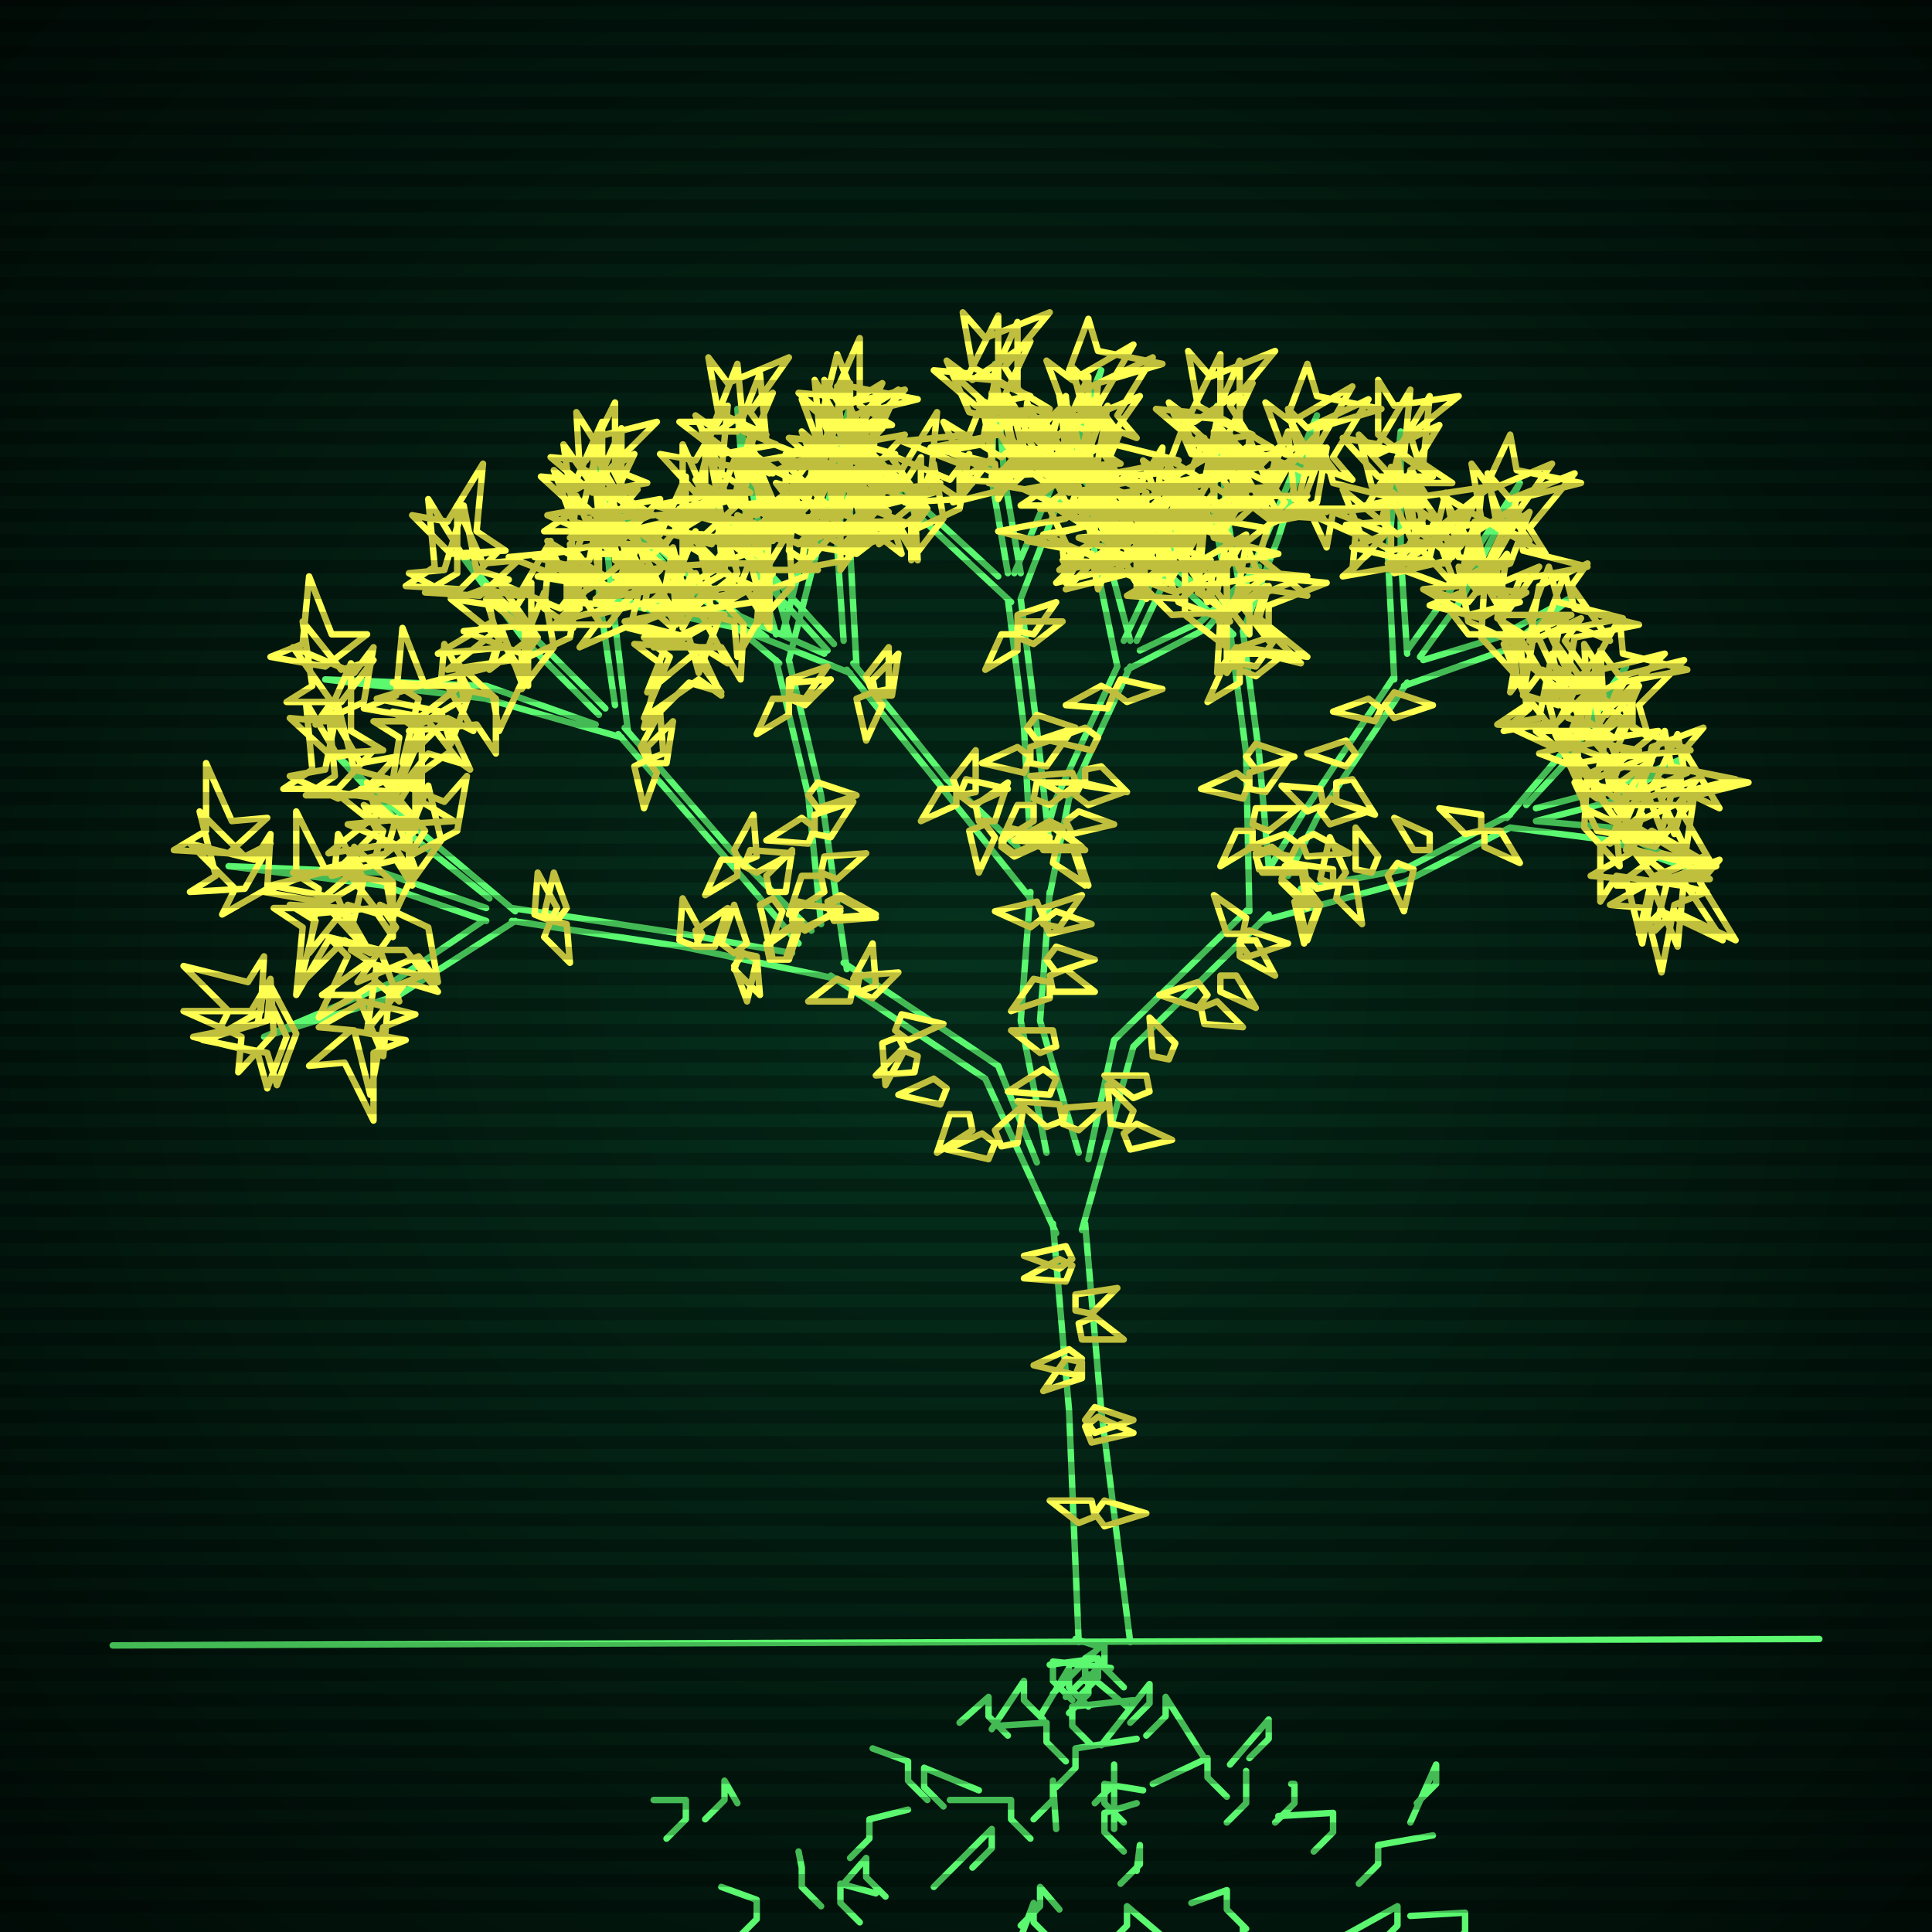
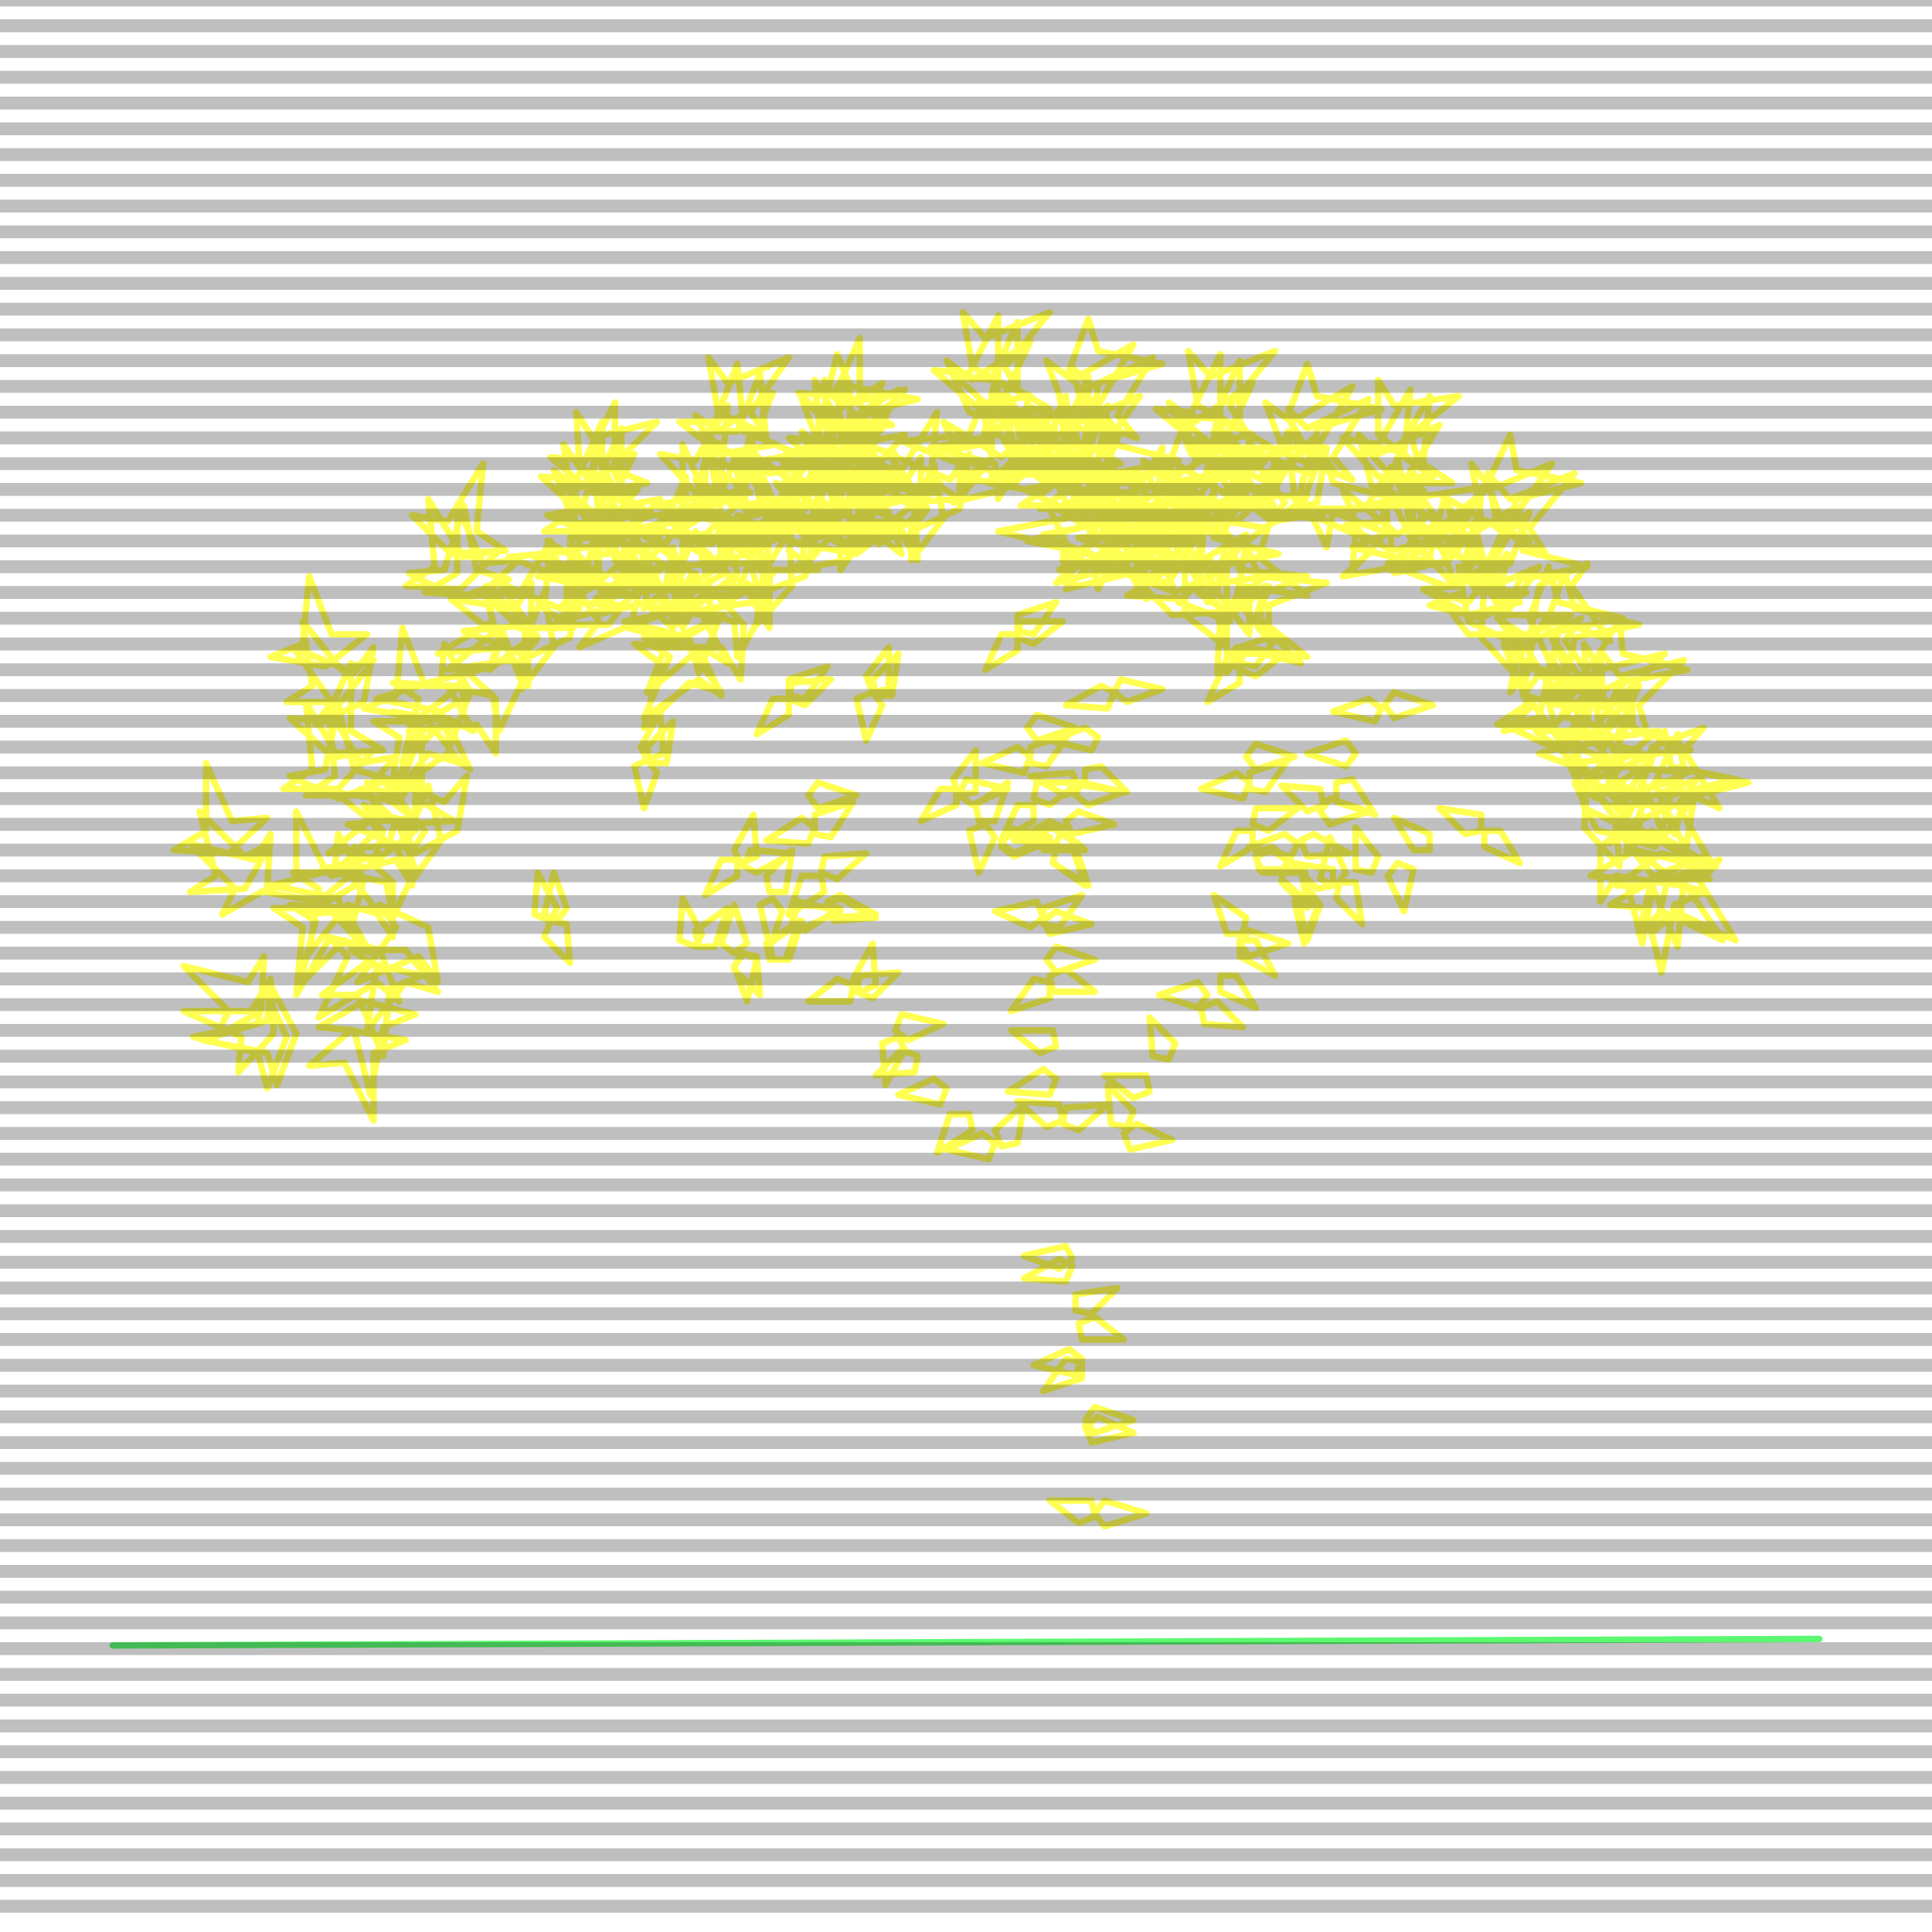
<svg xmlns="http://www.w3.org/2000/svg" width="600" height="600">
  <style>
                @keyframes glow {0 % {opacity: 0.6;}
                3% {opacity: 0.9;} 30% {opacity: 0.6} 70% {opacity: 0.9}}
    
                .flicker {
                animation: glow 3s linear infinite alternate;
                animation-duration: 1.3s;
                animation-delay: 2.8s;
            }
    
    
            </style>
  <defs>
    <radialGradient id="screenGradient" r="100%">
      <stop offset="0%" stop-color="#05321e" />
      <stop offset="90%" stop-color="black" />
    </radialGradient>
  </defs>
-   <rect fill="black" width="600" height="600" />
-   <rect className="flicker" fill="url(#screenGradient)" width="600" height="600" />
  <path id="ground-path" className="flicker" style="fill: none;stroke: #5bf870;stroke-width:2px;stroke-linecap:round;stroke-linejoin:round;stroke-miterlimit:4;stroke-dasharray:none" d="M 35 511 L 565 509 " />
-   <path id="branch-path" className="flicker" style="fill: none;stroke: #5bf870;stroke-width:2px;stroke-linecap:round;stroke-linejoin:round;stroke-miterlimit:4;stroke-dasharray:none" d="M 335 510 L 332 438 L 327 380 M 337 380 L 342 438 L 351 510 M 328 383 L 306 335 L 258 303 M 262 299 L 310 331 L 322 361 M 260 304 L 212 294 L 159 286 M 159 282 L 212 290 L 246 296 M 160 286 L 124 309 L 82 322 L 122 305 L 150 286 M 151 286 L 119 275 L 71 269 L 119 271 L 151 282 M 152 279 L 127 259 L 105 235 L 129 257 L 160 283 M 248 293 L 225 266 L 192 228 M 194 226 L 227 264 L 252 289 M 193 229 L 151 217 L 101 211 L 151 213 L 185 225 M 186 222 L 163 199 L 143 172 L 165 197 L 188 220 M 191 219 L 186 185 L 186 144 L 190 185 L 195 227 M 255 287 L 251 247 L 241 205 M 245 205 L 255 247 L 263 301 M 242 206 L 210 179 L 187 154 L 212 177 L 238 198 M 241 197 L 232 165 L 229 127 L 236 165 L 245 197 M 243 197 L 250 170 L 264 126 L 254 170 L 245 205 M 325 358 L 317 317 L 320 277 M 326 277 L 323 317 L 335 358 M 320 279 L 292 244 L 263 208 M 265 206 L 294 242 L 316 263 M 264 209 L 229 195 L 186 186 L 229 191 L 256 203 M 257 202 L 237 180 L 220 155 L 239 178 L 259 200 M 262 199 L 260 170 L 264 134 L 264 170 L 266 207 M 320 263 L 318 226 L 313 186 M 317 186 L 322 226 L 326 263 M 314 187 L 284 159 L 263 134 L 286 157 L 310 179 M 313 178 L 308 149 L 309 113 L 312 149 L 317 178 M 315 178 L 325 155 L 342 115 L 329 155 L 317 186 M 324 262 L 328 248 L 347 207 M 351 207 L 332 248 L 326 278 M 347 207 L 340 173 L 338 141 L 344 173 L 351 199 M 349 199 L 357 182 L 371 148 L 361 182 L 353 199 M 354 202 L 373 193 L 391 176 L 375 195 L 350 208 M 338 360 L 346 323 L 388 282 M 394 284 L 352 325 L 336 382 M 388 283 L 387 234 L 382 196 M 386 196 L 391 234 L 394 269 M 383 197 L 354 170 L 334 146 L 356 168 L 379 189 M 382 188 L 377 160 L 378 126 L 381 160 L 386 188 M 384 188 L 393 167 L 409 129 L 397 167 L 386 196 M 394 270 L 405 252 L 433 210 M 437 212 L 409 254 L 400 272 M 433 211 L 431 172 L 435 134 L 435 172 L 437 203 M 437 202 L 450 184 L 472 150 L 454 186 L 441 204 M 442 205 L 465 198 L 489 185 L 467 202 L 436 213 M 404 276 L 436 270 L 469 253 M 469 257 L 436 274 L 392 286 M 468 254 L 485 234 L 505 207 L 487 236 L 474 250 M 477 251 L 500 245 L 524 235 L 500 249 L 477 255 M 477 255 L 500 257 L 528 271 L 500 261 L 469 257 " />
  <path id="leaf-path" className="flicker" style="fill: none;stroke: #ffff52;stroke-width:2px;stroke-linecap:round;stroke-linejoin:round;stroke-miterlimit:4;stroke-dasharray:none" d="M 340 470 L 343 466 L 356 470 L 343 474 L 340 470 M 336 422 L 334 427 L 321 424 L 332 419 L 336 422 M 337 441 L 340 437 L 352 441 L 340 445 L 337 441 M 336 423 L 336 428 L 324 432 L 331 422 L 336 423 M 340 471 L 335 473 L 326 466 L 339 466 L 340 471 M 333 391 L 329 394 L 318 390 L 331 387 L 333 391 M 335 411 L 340 409 L 349 416 L 336 416 L 335 411 M 333 393 L 331 398 L 318 397 L 329 391 L 333 393 M 337 443 L 341 440 L 352 445 L 339 448 L 337 443 M 334 407 L 334 402 L 347 400 L 339 408 L 334 407 M 285 328 L 284 333 L 272 334 L 280 326 L 285 328 M 278 320 L 280 315 L 293 318 L 282 323 L 278 320 M 267 308 L 265 304 L 271 293 L 272 306 L 267 308 M 311 356 L 309 351 L 318 343 L 316 355 L 311 356 M 301 346 L 302 351 L 291 358 L 295 346 L 301 346 M 294 338 L 292 343 L 279 340 L 290 335 L 294 338 M 266 308 L 267 303 L 279 302 L 271 310 L 266 308 M 279 322 L 281 326 L 275 337 L 274 324 L 279 322 M 309 355 L 307 360 L 294 357 L 305 352 L 309 355 M 265 306 L 264 311 L 251 311 L 260 304 L 265 306 M 231 296 L 235 298 L 232 311 L 228 300 L 231 296 M 217 294 L 216 289 L 226 282 L 222 294 L 217 294 M 173 286 L 169 284 L 172 271 L 176 282 L 173 286 M 216 294 L 211 292 L 212 279 L 218 290 L 216 294 M 230 296 L 235 297 L 236 309 L 228 301 L 230 296 M 240 298 L 239 293 L 249 286 L 245 298 L 240 298 M 171 286 L 176 287 L 177 299 L 169 291 L 171 286 M 239 298 L 238 293 L 248 286 L 244 298 L 239 298 M 171 286 L 166 284 L 167 271 L 173 282 L 171 286 M 228 296 L 224 293 L 228 281 L 232 293 L 228 296 M 89 322 L 83 338 L 80 327 L 60 322 L 80 318 L 82 307 L 89 322 M 113 311 L 129 315 L 119 319 L 115 340 L 110 320 L 99 319 L 113 311 M 118 295 L 124 311 L 117 305 L 99 316 L 108 297 L 102 291 L 118 295 M 85 321 L 74 333 L 75 322 L 57 314 L 78 314 L 84 304 L 85 321 M 109 320 L 126 323 L 116 327 L 116 348 L 107 330 L 96 331 L 109 320 M 133 288 L 136 305 L 130 297 L 111 305 L 123 288 L 118 281 L 133 288 M 81 314 L 67 322 L 71 314 L 57 300 L 77 305 L 82 297 L 81 314 M 92 321 L 86 337 L 83 327 L 63 323 L 83 317 L 84 306 L 92 321 M 114 299 L 131 303 L 121 307 L 119 328 L 111 309 L 100 309 L 114 299 M 126 295 L 136 308 L 126 305 L 114 320 L 117 300 L 109 295 L 126 295 M 107 282 L 115 296 L 107 292 L 93 306 L 98 286 L 90 281 L 107 282 M 113 273 L 109 289 L 105 279 L 84 275 L 104 270 L 105 259 L 113 273 M 76 276 L 59 277 L 67 272 L 62 252 L 76 266 L 84 262 L 76 276 M 102 282 L 113 294 L 102 292 L 92 309 L 94 288 L 85 282 L 102 282 M 129 270 L 122 285 L 120 274 L 100 270 L 120 265 L 123 254 L 129 270 M 71 265 L 54 264 L 64 258 L 64 237 L 72 255 L 83 254 L 71 265 M 83 276 L 69 284 L 73 276 L 59 262 L 79 267 L 84 259 L 83 276 M 108 271 L 118 284 L 108 281 L 96 296 L 99 276 L 91 271 L 108 271 M 122 274 L 122 291 L 116 282 L 95 284 L 112 274 L 110 263 L 122 274 M 99 280 L 82 277 L 92 273 L 92 252 L 101 270 L 112 269 L 99 280 M 129 258 L 116 268 L 119 258 L 104 246 L 124 249 L 129 241 L 129 258 M 105 248 L 90 241 L 101 239 L 105 219 L 110 239 L 121 242 L 105 248 M 127 258 L 128 275 L 123 267 L 103 272 L 117 258 L 113 250 L 127 258 M 142 258 L 127 266 L 132 258 L 118 241 L 138 249 L 145 241 L 142 258 M 102 234 L 90 223 L 101 224 L 109 206 L 109 227 L 119 233 L 102 234 M 112 247 L 95 247 L 104 241 L 102 220 L 112 237 L 123 235 L 112 247 M 127 253 L 127 270 L 122 262 L 102 265 L 117 253 L 114 243 L 127 253 M 137 261 L 127 275 L 127 264 L 108 256 L 129 254 L 133 244 L 137 261 M 124 256 L 112 245 L 123 246 L 131 228 L 131 249 L 141 255 L 124 256 M 105 245 L 88 245 L 97 239 L 95 218 L 105 235 L 116 233 L 105 245 M 231 269 L 233 264 L 246 265 L 235 271 L 231 269 M 202 237 L 201 232 L 209 224 L 207 237 L 202 237 M 230 268 L 228 264 L 234 253 L 235 266 L 230 268 M 240 279 L 243 283 L 239 294 L 236 281 L 240 279 M 246 286 L 248 281 L 261 282 L 250 289 L 246 286 M 201 236 L 204 240 L 200 251 L 197 238 L 201 236 M 246 285 L 248 280 L 261 283 L 250 288 L 246 285 M 201 236 L 199 232 L 205 221 L 206 234 L 201 236 M 239 277 L 238 272 L 246 264 L 244 277 L 239 277 M 229 267 L 229 272 L 219 278 L 224 267 L 229 267 M 139 224 L 146 239 L 139 234 L 122 246 L 130 227 L 122 221 L 139 224 M 146 215 L 140 231 L 137 221 L 117 217 L 137 211 L 138 200 L 146 215 M 106 218 L 89 218 L 97 213 L 94 193 L 106 208 L 116 205 L 106 218 M 133 224 L 143 237 L 133 234 L 121 249 L 124 229 L 116 224 L 133 224 M 162 212 L 155 227 L 153 216 L 133 212 L 153 207 L 156 196 L 162 212 M 101 207 L 84 204 L 94 200 L 96 179 L 103 197 L 114 197 L 101 207 M 113 218 L 98 225 L 103 218 L 91 201 L 110 209 L 116 201 L 113 218 M 139 213 L 147 227 L 139 223 L 125 237 L 130 217 L 122 212 L 139 213 M 154 217 L 154 234 L 148 225 L 127 227 L 144 217 L 142 206 L 154 217 M 130 223 L 113 220 L 123 216 L 125 195 L 132 213 L 143 213 L 130 223 M 165 198 L 152 208 L 155 198 L 140 186 L 160 189 L 165 181 L 165 198 M 142 186 L 127 178 L 138 177 L 144 157 L 148 177 L 158 180 L 142 186 M 164 196 L 164 213 L 159 205 L 139 208 L 154 196 L 151 186 L 164 196 M 177 198 L 162 205 L 167 198 L 155 181 L 174 189 L 180 181 L 177 198 M 140 172 L 128 160 L 139 162 L 150 144 L 148 165 L 157 171 L 140 172 M 149 185 L 132 184 L 142 178 L 142 157 L 150 175 L 161 174 L 149 185 M 163 193 L 163 210 L 157 201 L 136 203 L 153 193 L 151 182 L 163 193 M 172 201 L 162 214 L 162 203 L 144 196 L 165 194 L 169 184 L 172 201 M 161 195 L 150 183 L 161 185 L 171 168 L 169 189 L 178 195 L 161 195 M 143 183 L 126 182 L 135 176 L 133 155 L 144 173 L 155 171 L 143 183 M 178 162 L 172 146 L 179 152 L 197 141 L 188 160 L 194 166 L 178 162 M 195 175 L 187 189 L 186 178 L 166 173 L 187 169 L 191 159 L 195 175 M 193 188 L 176 187 L 186 181 L 186 160 L 194 178 L 205 177 L 193 188 M 180 145 L 179 128 L 184 136 L 204 131 L 190 145 L 194 153 L 180 145 M 186 161 L 174 150 L 185 151 L 193 133 L 193 154 L 203 160 L 186 161 M 186 178 L 176 191 L 176 180 L 158 173 L 179 171 L 183 161 L 186 178 M 189 189 L 173 193 L 179 187 L 170 168 L 188 179 L 195 173 L 189 189 M 191 174 L 190 157 L 195 165 L 215 160 L 201 174 L 205 182 L 191 174 M 180 159 L 168 148 L 179 149 L 187 131 L 187 152 L 197 158 L 180 159 M 187 183 L 172 176 L 183 174 L 187 154 L 192 174 L 203 177 L 187 183 M 245 217 L 246 212 L 258 211 L 250 219 L 245 217 M 253 259 L 253 253 L 265 249 L 258 260 L 253 259 M 255 272 L 256 277 L 245 284 L 249 272 L 255 272 M 257 281 L 261 279 L 272 285 L 259 286 L 257 281 M 245 217 L 245 222 L 235 228 L 240 217 L 245 217 M 257 280 L 261 278 L 272 284 L 259 285 L 257 280 M 245 216 L 245 211 L 257 207 L 250 217 L 245 216 M 255 271 L 256 266 L 269 265 L 260 273 L 255 271 M 253 257 L 251 262 L 238 261 L 249 254 L 253 257 M 251 247 L 254 243 L 266 247 L 254 251 L 251 247 M 212 178 L 200 189 L 202 178 L 185 168 L 206 170 L 212 161 L 212 178 M 186 167 L 170 160 L 181 158 L 186 137 L 191 158 L 202 160 L 186 167 M 209 177 L 210 194 L 205 186 L 185 191 L 199 177 L 195 169 L 209 177 M 225 178 L 211 186 L 215 178 L 201 164 L 221 169 L 226 161 L 225 178 M 184 153 L 171 142 L 182 143 L 191 125 L 191 146 L 201 150 L 184 153 M 194 167 L 177 167 L 186 161 L 184 140 L 194 157 L 205 155 L 194 167 M 210 174 L 210 191 L 205 183 L 185 186 L 200 174 L 197 164 L 210 174 M 220 181 L 212 195 L 211 184 L 191 179 L 212 175 L 216 165 L 220 181 M 206 176 L 194 165 L 205 166 L 213 148 L 213 169 L 223 175 L 206 176 M 187 165 L 169 165 L 178 159 L 175 138 L 187 155 L 198 152 L 187 165 M 223 144 L 216 129 L 223 134 L 240 122 L 232 141 L 240 147 L 223 144 M 240 158 L 233 173 L 231 162 L 211 158 L 231 153 L 234 142 L 240 158 M 240 168 L 223 167 L 232 161 L 230 140 L 241 158 L 252 156 L 240 168 M 223 128 L 220 111 L 226 119 L 245 111 L 233 128 L 238 135 L 223 128 M 231 144 L 218 134 L 229 134 L 236 116 L 238 137 L 248 141 L 231 144 M 232 159 L 224 173 L 223 162 L 203 157 L 224 153 L 228 143 L 232 159 M 237 170 L 221 176 L 227 168 L 216 149 L 235 160 L 243 154 L 237 170 M 236 156 L 233 139 L 239 147 L 258 139 L 246 156 L 251 163 L 236 156 M 224 141 L 211 131 L 222 131 L 229 113 L 231 134 L 241 138 L 224 141 M 233 164 L 217 158 L 228 155 L 233 135 L 237 155 L 248 157 L 233 164 M 266 156 L 252 164 L 256 156 L 242 142 L 262 147 L 267 139 L 266 156 M 253 167 L 239 157 L 250 157 L 258 138 L 260 159 L 270 163 L 253 167 M 256 126 L 260 110 L 264 120 L 285 124 L 265 129 L 264 140 L 256 126 M 260 142 L 254 126 L 261 132 L 279 121 L 270 140 L 276 146 L 260 142 M 250 158 L 235 165 L 240 158 L 228 141 L 247 149 L 253 141 L 250 158 M 251 169 L 234 166 L 244 162 L 244 141 L 253 159 L 264 158 L 251 169 M 261 155 L 265 139 L 269 149 L 290 153 L 270 158 L 269 169 L 261 155 M 255 140 L 249 124 L 256 130 L 274 119 L 265 138 L 271 144 L 255 140 M 251 163 L 241 150 L 251 153 L 263 138 L 260 158 L 268 163 L 251 163 M 251 163 L 234 166 L 242 160 L 234 141 L 251 153 L 258 148 L 251 163 M 326 303 L 331 301 L 340 308 L 327 308 L 326 303 M 324 287 L 324 282 L 336 278 L 329 288 L 324 287 M 330 349 L 331 344 L 344 343 L 335 351 L 330 349 M 328 335 L 326 340 L 313 339 L 324 332 L 328 335 M 328 325 L 323 327 L 314 320 L 327 320 L 328 325 M 324 286 L 328 283 L 339 287 L 326 290 L 324 286 M 326 305 L 326 310 L 314 314 L 321 304 L 326 305 M 330 348 L 325 350 L 316 342 L 329 343 L 330 348 M 324 285 L 320 288 L 309 283 L 322 280 L 324 285 M 325 298 L 328 294 L 340 298 L 328 302 L 325 298 M 298 247 L 300 242 L 313 245 L 302 250 L 298 247 M 272 216 L 271 211 L 279 203 L 277 216 L 272 216 M 298 247 L 296 242 L 303 233 L 303 246 L 298 247 M 306 256 L 309 260 L 304 271 L 301 258 L 306 256 M 311 263 L 313 258 L 326 261 L 315 266 L 311 263 M 271 215 L 274 219 L 269 230 L 266 217 L 271 215 M 311 262 L 313 257 L 326 260 L 315 265 L 311 262 M 271 215 L 269 210 L 276 201 L 276 214 L 271 215 M 304 255 L 303 250 L 313 243 L 309 255 L 304 255 M 297 245 L 297 250 L 286 255 L 292 245 L 297 245 M 217 201 L 224 216 L 217 211 L 200 223 L 208 204 L 200 198 L 217 201 M 223 193 L 217 209 L 214 198 L 194 193 L 214 189 L 216 178 L 223 193 M 189 194 L 172 194 L 180 189 L 177 169 L 189 184 L 199 181 L 189 194 M 214 201 L 224 215 L 214 212 L 200 226 L 205 206 L 197 200 L 214 201 M 237 190 L 229 204 L 228 193 L 208 188 L 229 184 L 233 174 L 237 190 M 184 182 L 167 179 L 177 175 L 179 154 L 186 172 L 197 172 L 184 182 M 196 194 L 180 201 L 186 193 L 174 175 L 193 184 L 200 177 L 196 194 M 218 191 L 226 206 L 218 201 L 201 215 L 209 195 L 201 188 L 218 191 M 231 194 L 230 211 L 224 201 L 203 201 L 221 193 L 220 182 L 231 194 M 211 199 L 195 195 L 205 191 L 209 170 L 214 190 L 225 191 L 211 199 M 238 180 L 224 188 L 228 180 L 214 166 L 234 171 L 239 163 L 238 180 M 218 168 L 204 160 L 215 159 L 220 139 L 224 160 L 234 164 L 218 168 M 239 178 L 239 195 L 234 187 L 214 190 L 229 178 L 226 168 L 239 178 M 250 179 L 234 185 L 240 178 L 229 160 L 248 169 L 254 163 L 250 179 M 216 153 L 205 141 L 216 143 L 226 126 L 224 147 L 233 153 L 216 153 M 226 167 L 209 166 L 219 160 L 219 139 L 227 157 L 238 156 L 226 167 M 237 174 L 237 191 L 231 182 L 210 184 L 227 174 L 225 163 L 237 174 M 246 182 L 235 194 L 236 183 L 218 175 L 239 175 L 245 165 L 246 182 M 236 177 L 225 164 L 236 167 L 248 150 L 245 171 L 254 177 L 236 177 M 219 166 L 202 165 L 212 159 L 212 138 L 220 156 L 231 155 L 219 166 M 255 150 L 249 134 L 256 140 L 274 129 L 265 148 L 271 154 L 255 150 M 271 163 L 261 177 L 261 166 L 242 158 L 263 156 L 267 146 L 271 163 M 266 172 L 249 169 L 259 165 L 261 144 L 268 162 L 279 162 L 266 172 M 257 135 L 256 118 L 261 126 L 281 121 L 267 135 L 271 143 L 257 135 M 263 150 L 251 138 L 262 140 L 273 122 L 271 143 L 280 149 L 263 150 M 260 164 L 249 177 L 250 166 L 232 157 L 253 157 L 257 147 L 260 164 M 263 174 L 246 177 L 254 171 L 246 152 L 263 164 L 270 159 L 263 174 M 267 162 L 267 145 L 272 153 L 292 150 L 277 162 L 280 172 L 267 162 M 257 147 L 245 136 L 256 137 L 264 119 L 264 140 L 274 146 L 257 147 M 261 169 L 247 161 L 258 160 L 263 140 L 267 161 L 277 165 L 261 169 M 316 198 L 317 193 L 330 193 L 321 200 L 316 198 M 320 237 L 320 232 L 332 228 L 325 238 L 320 237 M 321 250 L 321 255 L 311 261 L 316 250 L 321 250 M 322 259 L 327 257 L 337 264 L 324 264 L 322 259 M 316 197 L 316 202 L 306 208 L 311 197 L 316 197 M 322 258 L 327 256 L 336 263 L 323 263 L 322 258 M 316 196 L 316 191 L 328 187 L 321 197 L 316 196 M 321 248 L 322 243 L 335 243 L 326 250 L 321 248 M 320 235 L 318 240 L 305 237 L 316 232 L 320 235 M 319 226 L 322 222 L 334 226 L 322 230 L 319 226 M 286 159 L 273 169 L 276 159 L 261 147 L 281 150 L 286 142 L 286 159 M 262 147 L 247 140 L 258 138 L 262 118 L 267 138 L 278 141 L 262 147 M 284 157 L 285 174 L 280 166 L 260 171 L 274 157 L 270 149 L 284 157 M 298 158 L 283 165 L 288 158 L 276 141 L 295 149 L 301 141 L 298 158 M 260 133 L 248 122 L 259 123 L 267 105 L 267 126 L 277 132 L 260 133 M 270 147 L 253 147 L 262 141 L 260 120 L 270 137 L 281 135 L 270 147 M 284 154 L 284 171 L 279 163 L 259 166 L 274 154 L 271 144 L 284 154 M 293 161 L 283 174 L 283 163 L 265 156 L 286 154 L 290 144 L 293 161 M 281 156 L 269 144 L 280 146 L 291 128 L 289 149 L 298 155 L 281 156 M 263 145 L 246 145 L 255 139 L 253 118 L 263 135 L 274 133 L 263 145 M 301 128 L 294 112 L 302 118 L 320 106 L 311 125 L 318 132 L 301 128 M 318 141 L 310 155 L 309 144 L 289 139 L 310 135 L 314 125 L 318 141 M 315 150 L 298 149 L 308 143 L 308 122 L 316 140 L 327 139 L 315 150 M 302 114 L 299 97 L 306 105 L 326 97 L 312 114 L 317 122 L 302 114 M 309 128 L 297 117 L 308 118 L 316 100 L 316 121 L 326 127 L 309 128 M 308 142 L 298 155 L 298 144 L 280 137 L 301 135 L 305 125 L 308 142 M 312 152 L 296 156 L 302 150 L 293 131 L 311 142 L 318 136 L 312 152 M 314 140 L 313 123 L 318 131 L 338 126 L 324 140 L 328 148 L 314 140 M 303 126 L 290 115 L 301 116 L 310 98 L 310 119 L 320 123 L 303 126 M 309 147 L 294 140 L 305 138 L 309 118 L 314 138 L 325 141 L 309 147 M 341 143 L 326 150 L 331 143 L 319 126 L 338 134 L 344 126 L 341 143 M 326 151 L 313 141 L 324 141 L 331 123 L 333 144 L 343 148 L 326 151 M 332 115 L 338 99 L 341 109 L 361 113 L 341 119 L 340 130 L 332 115 M 337 130 L 333 114 L 339 120 L 358 111 L 347 129 L 353 136 L 337 130 M 325 143 L 309 149 L 315 142 L 304 124 L 323 133 L 329 127 L 325 143 M 324 153 L 307 150 L 317 146 L 319 125 L 326 143 L 337 143 L 324 153 M 337 143 L 343 127 L 346 138 L 366 143 L 346 147 L 344 158 L 337 143 M 331 128 L 325 112 L 333 118 L 352 107 L 341 126 L 347 134 L 331 128 M 326 148 L 318 134 L 326 138 L 340 124 L 335 144 L 343 149 L 326 148 M 325 147 L 308 148 L 316 143 L 311 123 L 325 137 L 333 133 L 325 147 M 334 247 L 336 243 L 349 246 L 338 250 L 334 247 M 330 257 L 328 262 L 315 261 L 326 255 L 330 257 M 328 263 L 334 263 L 338 275 L 327 268 L 328 263 M 346 215 L 344 220 L 331 219 L 342 213 L 346 215 M 328 263 L 333 263 L 337 275 L 327 268 L 328 263 M 346 215 L 348 211 L 361 214 L 350 218 L 346 215 M 331 255 L 335 252 L 346 256 L 333 259 L 331 255 M 335 245 L 331 247 L 320 241 L 333 240 L 335 245 M 337 239 L 342 238 L 350 246 L 337 244 L 337 239 M 341 229 L 339 233 L 326 230 L 337 226 L 341 229 M 331 156 L 324 141 L 331 146 L 348 134 L 340 153 L 348 159 L 331 156 M 348 168 L 341 183 L 339 172 L 319 168 L 339 163 L 342 152 L 348 168 M 347 175 L 330 174 L 340 168 L 340 147 L 348 165 L 359 164 L 347 175 M 332 140 L 329 123 L 335 131 L 354 123 L 342 140 L 347 147 L 332 140 M 338 155 L 325 145 L 336 145 L 343 127 L 345 148 L 355 152 L 338 155 M 339 167 L 331 181 L 330 170 L 310 165 L 331 161 L 335 151 L 339 167 M 344 177 L 328 181 L 334 175 L 325 156 L 343 167 L 350 161 L 344 177 M 344 167 L 341 150 L 348 158 L 368 150 L 354 167 L 359 175 L 344 167 M 332 153 L 319 143 L 330 143 L 337 125 L 339 146 L 349 150 L 332 153 M 340 173 L 324 166 L 335 164 L 340 143 L 345 164 L 356 166 L 340 173 M 372 173 L 357 180 L 362 173 L 350 156 L 369 164 L 375 156 L 372 173 M 359 177 L 346 167 L 357 167 L 364 149 L 366 170 L 376 174 L 359 177 M 362 147 L 368 131 L 371 141 L 391 145 L 371 151 L 370 162 L 362 147 M 367 162 L 363 146 L 369 152 L 388 143 L 377 161 L 383 168 L 367 162 M 356 171 L 340 177 L 346 170 L 335 152 L 354 161 L 360 155 L 356 171 M 357 179 L 340 176 L 350 172 L 352 151 L 359 169 L 370 169 L 357 179 M 368 172 L 374 156 L 377 167 L 397 172 L 377 176 L 375 187 L 368 172 M 361 159 L 355 143 L 363 149 L 382 138 L 371 157 L 377 165 L 361 159 M 357 176 L 349 162 L 357 166 L 371 152 L 366 172 L 374 177 L 357 176 M 357 172 L 340 173 L 348 168 L 343 148 L 357 162 L 365 158 L 357 172 M 366 187 L 360 171 L 368 177 L 387 166 L 376 185 L 382 193 L 366 187 M 381 173 L 394 163 L 391 173 L 406 185 L 386 182 L 381 190 L 381 173 M 384 186 L 387 169 L 391 179 L 412 181 L 394 188 L 394 199 L 384 186 M 367 186 L 350 185 L 360 179 L 360 158 L 368 176 L 379 175 L 367 186 M 364 191 L 352 179 L 363 181 L 374 163 L 372 184 L 381 190 L 364 191 M 381 192 L 394 182 L 391 192 L 406 204 L 386 201 L 381 209 L 381 192 M 378 184 L 381 167 L 385 177 L 406 179 L 388 186 L 388 197 L 378 184 M 368 191 L 368 174 L 373 182 L 393 179 L 378 191 L 381 201 L 368 191 M 365 184 L 349 178 L 360 175 L 365 155 L 369 175 L 380 177 L 365 184 M 379 192 L 393 182 L 390 192 L 404 206 L 384 201 L 378 209 L 379 192 M 385 293 L 388 289 L 400 293 L 388 297 L 385 293 M 349 352 L 353 349 L 364 354 L 351 357 L 349 352 M 357 339 L 352 341 L 343 334 L 356 334 L 357 339 M 363 329 L 358 328 L 357 316 L 365 324 L 363 329 M 385 292 L 390 292 L 396 303 L 385 297 L 385 292 M 375 309 L 372 313 L 360 309 L 372 305 L 375 309 M 350 350 L 345 349 L 344 337 L 352 345 L 350 350 M 386 290 L 381 290 L 377 278 L 387 285 L 386 290 M 379 303 L 384 303 L 390 313 L 379 308 L 379 303 M 373 313 L 378 311 L 386 319 L 374 318 L 373 313 M 385 208 L 386 203 L 399 203 L 390 210 L 385 208 M 388 245 L 388 240 L 400 236 L 393 246 L 388 245 M 389 258 L 389 263 L 379 269 L 384 258 L 389 258 M 390 266 L 395 264 L 405 271 L 392 271 L 390 266 M 385 207 L 385 212 L 375 218 L 380 207 L 385 207 M 390 265 L 395 263 L 404 270 L 391 270 L 390 265 M 385 206 L 385 201 L 397 197 L 390 207 L 385 206 M 389 256 L 390 251 L 403 251 L 394 258 L 389 256 M 388 243 L 386 248 L 373 245 L 384 240 L 388 243 M 387 235 L 390 231 L 402 235 L 390 239 L 387 235 M 356 170 L 343 180 L 346 170 L 331 158 L 351 161 L 356 153 L 356 170 M 333 159 L 318 152 L 329 150 L 333 130 L 338 150 L 349 153 L 333 159 M 355 169 L 356 186 L 351 178 L 331 183 L 345 169 L 341 161 L 355 169 M 369 170 L 354 177 L 359 170 L 347 153 L 366 161 L 372 153 L 369 170 M 331 145 L 319 134 L 330 135 L 338 117 L 338 138 L 348 144 L 331 145 M 340 158 L 323 158 L 332 152 L 330 131 L 340 148 L 351 146 L 340 158 M 354 165 L 354 182 L 349 174 L 329 177 L 344 165 L 341 155 L 354 165 M 363 172 L 353 185 L 353 174 L 335 167 L 356 165 L 360 155 L 363 172 M 351 167 L 339 155 L 350 157 L 361 139 L 359 160 L 368 166 L 351 167 M 334 157 L 317 157 L 326 151 L 324 130 L 334 147 L 345 145 L 334 157 M 370 141 L 363 125 L 371 131 L 389 119 L 380 138 L 387 145 L 370 141 M 387 153 L 379 167 L 378 156 L 358 151 L 379 147 L 383 137 L 387 153 M 384 162 L 367 161 L 377 155 L 377 134 L 385 152 L 396 151 L 384 162 M 372 126 L 369 109 L 376 117 L 396 109 L 382 126 L 387 134 L 372 126 M 378 140 L 366 129 L 377 130 L 385 112 L 385 133 L 395 139 L 378 140 M 377 153 L 367 166 L 367 155 L 349 148 L 370 146 L 374 136 L 377 153 M 381 163 L 365 167 L 371 161 L 362 142 L 380 153 L 387 147 L 381 163 M 383 152 L 382 135 L 387 143 L 407 138 L 393 152 L 397 160 L 383 152 M 372 138 L 359 127 L 370 128 L 379 110 L 379 131 L 389 135 L 372 138 M 378 159 L 363 152 L 374 150 L 378 130 L 383 150 L 394 153 L 378 159 M 409 156 L 394 163 L 399 156 L 387 139 L 406 147 L 412 139 L 409 156 M 395 162 L 382 152 L 393 152 L 400 134 L 402 155 L 412 159 L 395 162 M 400 129 L 406 113 L 409 123 L 429 127 L 409 133 L 408 144 L 400 129 M 404 143 L 400 127 L 406 133 L 425 124 L 414 142 L 420 149 L 404 143 M 393 155 L 377 161 L 383 154 L 372 136 L 391 145 L 397 139 L 393 155 M 393 164 L 376 161 L 386 157 L 388 136 L 395 154 L 406 154 L 393 164 M 405 155 L 411 139 L 414 150 L 434 155 L 414 159 L 412 170 L 405 155 M 399 141 L 393 125 L 401 131 L 420 120 L 409 139 L 415 147 L 399 141 M 394 160 L 386 146 L 394 150 L 408 136 L 403 156 L 411 161 L 394 160 M 393 157 L 376 158 L 384 153 L 379 133 L 393 147 L 401 143 L 393 157 M 410 252 L 413 248 L 425 252 L 413 256 L 410 252 M 403 262 L 401 266 L 388 263 L 399 259 L 403 262 M 399 269 L 404 269 L 406 282 L 398 274 L 399 269 M 429 220 L 427 224 L 414 221 L 425 217 L 429 220 M 400 268 L 405 269 L 407 281 L 398 273 L 400 268 M 430 219 L 433 215 L 445 219 L 433 223 L 430 219 M 404 261 L 408 259 L 419 265 L 406 266 L 404 261 M 411 250 L 406 252 L 398 244 L 410 245 L 411 250 M 415 243 L 420 242 L 427 253 L 415 249 L 415 243 M 421 234 L 418 238 L 406 234 L 418 230 L 421 234 M 426 151 L 422 135 L 428 141 L 447 132 L 436 150 L 442 157 L 426 151 M 442 164 L 432 177 L 432 166 L 414 159 L 435 157 L 439 147 L 442 164 M 437 174 L 420 170 L 430 166 L 432 145 L 440 164 L 451 164 L 437 174 M 428 135 L 428 118 L 433 126 L 453 123 L 438 135 L 441 145 L 428 135 M 434 150 L 423 138 L 434 140 L 444 123 L 442 144 L 451 150 L 434 150 M 431 165 L 420 177 L 421 166 L 403 158 L 424 158 L 430 148 L 431 165 M 434 176 L 417 179 L 425 172 L 417 152 L 434 166 L 442 161 L 434 176 M 438 163 L 438 146 L 443 154 L 463 151 L 448 163 L 451 173 L 438 163 M 428 148 L 417 136 L 428 138 L 438 121 L 436 142 L 445 148 L 428 148 M 432 171 L 418 163 L 429 162 L 434 142 L 438 163 L 448 167 L 432 171 M 469 175 L 453 181 L 459 173 L 448 154 L 467 165 L 475 159 L 469 175 M 450 180 L 439 168 L 450 170 L 460 153 L 458 174 L 467 180 L 450 180 M 462 150 L 469 135 L 471 146 L 491 150 L 471 155 L 468 166 L 462 150 M 465 164 L 462 147 L 469 155 L 489 147 L 475 164 L 480 172 L 465 164 M 450 174 L 433 178 L 440 171 L 431 152 L 449 164 L 457 158 L 450 174 M 449 182 L 433 176 L 444 173 L 449 153 L 453 173 L 464 175 L 449 182 M 464 174 L 472 160 L 473 171 L 493 176 L 472 180 L 468 190 L 464 174 M 460 161 L 457 144 L 463 152 L 482 144 L 470 161 L 475 168 L 460 161 M 451 179 L 445 163 L 452 169 L 470 158 L 461 177 L 467 183 L 451 179 M 449 175 L 431 175 L 440 169 L 437 148 L 449 165 L 460 162 L 449 175 M 456 193 L 453 176 L 459 184 L 478 176 L 466 193 L 471 200 L 456 193 M 478 182 L 493 175 L 488 182 L 500 199 L 481 191 L 475 199 L 478 182 M 480 194 L 486 178 L 489 189 L 509 194 L 489 198 L 487 209 L 480 194 M 460 192 L 444 188 L 454 184 L 458 163 L 463 183 L 474 184 L 460 192 M 456 197 L 446 184 L 456 187 L 468 172 L 465 192 L 473 197 L 456 197 M 476 199 L 491 192 L 486 199 L 498 216 L 479 208 L 473 216 L 476 199 M 475 192 L 481 176 L 484 187 L 504 192 L 484 196 L 482 207 L 475 192 M 460 198 L 461 181 L 467 191 L 488 191 L 470 199 L 471 210 L 460 198 M 456 191 L 442 183 L 453 182 L 458 162 L 462 183 L 472 187 L 456 191 M 472 198 L 487 191 L 482 198 L 494 215 L 475 207 L 469 215 L 472 198 M 414 275 L 409 276 L 401 268 L 414 270 L 414 275 M 406 278 L 409 282 L 405 293 L 402 280 L 406 278 M 460 258 L 455 259 L 447 251 L 460 253 L 460 258 M 407 277 L 410 281 L 406 292 L 403 279 L 407 277 M 461 258 L 466 258 L 472 268 L 461 263 L 461 258 M 416 274 L 421 274 L 423 287 L 415 279 L 416 274 M 426 271 L 421 270 L 421 257 L 428 266 L 426 271 M 434 268 L 439 270 L 436 283 L 431 272 L 434 268 M 444 264 L 439 264 L 433 254 L 444 259 L 444 264 M 415 275 L 410 273 L 413 260 L 418 271 L 415 275 M 502 229 L 485 233 L 492 226 L 483 207 L 501 219 L 509 213 L 502 229 M 484 229 L 474 216 L 484 219 L 496 204 L 493 224 L 501 229 L 484 229 M 495 206 L 503 192 L 504 203 L 524 208 L 503 212 L 499 222 L 495 206 M 498 219 L 497 202 L 503 210 L 523 205 L 509 219 L 512 229 L 498 219 M 484 224 L 467 227 L 475 220 L 467 200 L 484 214 L 492 209 L 484 224 M 482 232 L 467 225 L 478 223 L 482 203 L 487 223 L 498 226 L 482 232 M 497 228 L 507 215 L 507 226 L 525 233 L 504 235 L 500 245 L 497 228 M 493 217 L 492 200 L 497 208 L 517 203 L 503 217 L 507 225 L 493 217 M 484 230 L 480 214 L 486 220 L 505 211 L 494 229 L 500 236 L 484 230 M 482 226 L 465 225 L 474 219 L 472 198 L 483 216 L 494 214 L 482 226 M 490 239 L 490 222 L 495 230 L 515 227 L 500 239 L 503 249 L 490 239 M 513 232 L 529 226 L 523 233 L 534 251 L 515 242 L 509 248 L 513 232 M 514 243 L 521 228 L 523 239 L 543 243 L 523 248 L 520 259 L 514 243 M 494 240 L 478 234 L 489 231 L 494 211 L 498 231 L 509 233 L 494 240 M 490 243 L 483 228 L 490 233 L 507 221 L 499 240 L 507 246 L 490 243 M 511 248 L 527 242 L 521 250 L 532 269 L 513 258 L 505 264 L 511 248 M 510 242 L 517 227 L 519 238 L 539 242 L 519 247 L 516 258 L 510 242 M 495 245 L 499 228 L 503 238 L 524 240 L 505 248 L 505 259 L 495 245 M 490 237 L 477 227 L 488 227 L 495 209 L 497 230 L 507 234 L 490 237 M 506 246 L 522 242 L 516 248 L 525 267 L 507 256 L 500 262 L 506 246 M 516 265 L 533 269 L 523 273 L 521 294 L 513 275 L 502 275 L 516 265 M 518 273 L 534 267 L 528 274 L 539 292 L 520 283 L 514 289 L 518 273 M 496 258 L 489 243 L 496 248 L 513 236 L 505 255 L 513 261 L 496 258 M 492 257 L 493 240 L 499 250 L 520 250 L 502 258 L 503 269 L 492 257 M 514 273 L 530 277 L 520 281 L 516 302 L 511 282 L 500 281 L 514 273 M 513 273 L 529 266 L 523 274 L 535 292 L 516 283 L 509 290 L 513 273 M 497 263 L 510 253 L 507 263 L 522 275 L 502 272 L 497 280 L 497 263 M 492 251 L 489 234 L 495 242 L 514 234 L 502 251 L 507 258 L 492 251 M 508 264 L 524 268 L 514 272 L 510 293 L 505 273 L 494 272 L 508 264 M 514 273 L 504 260 L 514 263 L 526 248 L 523 268 L 531 273 L 514 273 " />
-   <path id="root-path" className="flicker" style="fill: none;stroke: #5bf870;stroke-width:2px;stroke-linecap:round;stroke-linejoin:round;stroke-miterlimit:4;stroke-dasharray:none" d="M 327 526 L 343 510 L 343 516 L 337 522 M 334 509 L 343 512 L 343 518 L 349 524 M 326 517 L 341 515 L 341 521 L 335 527 M 340 513 L 337 515 L 337 521 L 331 527 M 350 530 L 338 520 L 338 526 L 332 532 M 323 533 L 332 518 L 332 524 L 338 530 M 345 518 L 327 516 L 327 522 L 333 528 M 342 542 L 357 523 L 357 529 L 351 535 M 352 528 L 333 530 L 333 536 L 339 542 M 374 546 L 362 527 L 362 533 L 356 539 M 308 537 L 318 522 L 318 528 L 324 534 M 309 536 L 325 535 L 325 541 L 331 547 M 353 540 L 334 543 L 334 549 L 328 555 M 346 568 L 346 548 L 346 554 L 340 560 M 298 535 L 307 527 L 307 533 L 313 539 M 355 556 L 343 554 L 343 560 L 349 566 M 328 568 L 327 553 L 327 559 L 321 565 M 358 554 L 375 546 L 375 552 L 381 558 M 353 560 L 343 563 L 343 569 L 349 575 M 382 548 L 394 534 L 394 540 L 388 546 M 295 559 L 314 559 L 314 565 L 320 571 M 387 550 L 387 554 L 387 560 L 381 566 M 353 581 L 354 573 L 354 579 L 348 585 M 304 556 L 287 549 L 287 555 L 293 561 M 290 586 L 308 568 L 308 574 L 302 580 M 271 543 L 282 547 L 282 553 L 288 559 M 401 554 L 402 554 L 402 560 L 396 566 M 329 593 L 323 586 L 323 592 L 317 598 M 363 603 L 350 592 L 350 598 L 344 604 M 315 607 L 321 591 L 321 597 L 327 603 M 370 591 L 381 587 L 381 593 L 387 599 M 397 564 L 414 563 L 414 569 L 408 575 M 282 562 L 270 565 L 270 571 L 264 577 M 365 620 L 360 605 L 360 611 L 354 617 M 386 609 L 386 598 L 386 604 L 392 610 M 262 585 L 269 577 L 269 583 L 275 589 M 309 617 L 325 614 L 325 620 L 331 626 M 445 570 L 428 573 L 428 579 L 422 585 M 438 566 L 446 548 L 446 554 L 440 560 M 272 588 L 261 585 L 261 591 L 267 597 M 273 627 L 293 613 L 293 619 L 287 625 M 248 575 L 249 580 L 249 586 L 255 592 M 229 560 L 225 553 L 225 559 L 219 565 M 416 602 L 434 592 L 434 598 L 428 604 M 357 633 L 365 637 L 365 643 L 371 649 M 319 642 L 320 640 L 320 646 L 314 652 M 256 636 L 275 629 L 275 635 L 269 641 M 224 586 L 235 590 L 235 596 L 229 602 M 203 559 L 213 559 L 213 565 L 207 571 M 438 595 L 455 594 L 455 600 L 449 606 M 450 603 L 449 606 L 449 612 L 443 618 " />
  <g id="stripes">
    <path id="stripe-path" style="stroke: rgba(0, 0, 0, 0.25);stroke-width:4px;" d="M 0,0 L 600,0 M 0,8 L 600,8 M 0,16 L 600,16 M 0,24 L 600,24 M 0,32 L 600,32 M 0,40 L 600,40 M 0,48 L 600,48 M 0,56 L 600,56 M 0,64 L 600,64 M 0,72 L 600,72 M 0,80 L 600,80 M 0,88 L 600,88 M 0,96 L 600,96 M 0,104 L 600,104 M 0,112 L 600,112 M 0,120 L 600,120 M 0,128 L 600,128 M 0,136 L 600,136 M 0,144 L 600,144 M 0,152 L 600,152 M 0,160 L 600,160 M 0,168 L 600,168 M 0,176 L 600,176 M 0,184 L 600,184 M 0,192 L 600,192 M 0,200 L 600,200 M 0,208 L 600,208 M 0,216 L 600,216 M 0,224 L 600,224 M 0,232 L 600,232 M 0,240 L 600,240 M 0,248 L 600,248 M 0,256 L 600,256 M 0,264 L 600,264 M 0,272 L 600,272 M 0,280 L 600,280 M 0,288 L 600,288 M 0,296 L 600,296 M 0,304 L 600,304 M 0,312 L 600,312 M 0,320 L 600,320 M 0,328 L 600,328 M 0,336 L 600,336 M 0,344 L 600,344 M 0,352 L 600,352 M 0,360 L 600,360 M 0,368 L 600,368 M 0,376 L 600,376 M 0,384 L 600,384 M 0,392 L 600,392 M 0,400 L 600,400 M 0,408 L 600,408 M 0,416 L 600,416 M 0,424 L 600,424 M 0,432 L 600,432 M 0,440 L 600,440 M 0,448 L 600,448 M 0,456 L 600,456 M 0,464 L 600,464 M 0,472 L 600,472 M 0,480 L 600,480 M 0,488 L 600,488 M 0,496 L 600,496 M 0,504 L 600,504 M 0,512 L 600,512 M 0,520 L 600,520 M 0,528 L 600,528 M 0,536 L 600,536 M 0,544 L 600,544 M 0,552 L 600,552 M 0,560 L 600,560 M 0,568 L 600,568 M 0,576 L 600,576 M 0,584 L 600,584 M 0,592 L 600,592 z" />
  </g>
</svg>